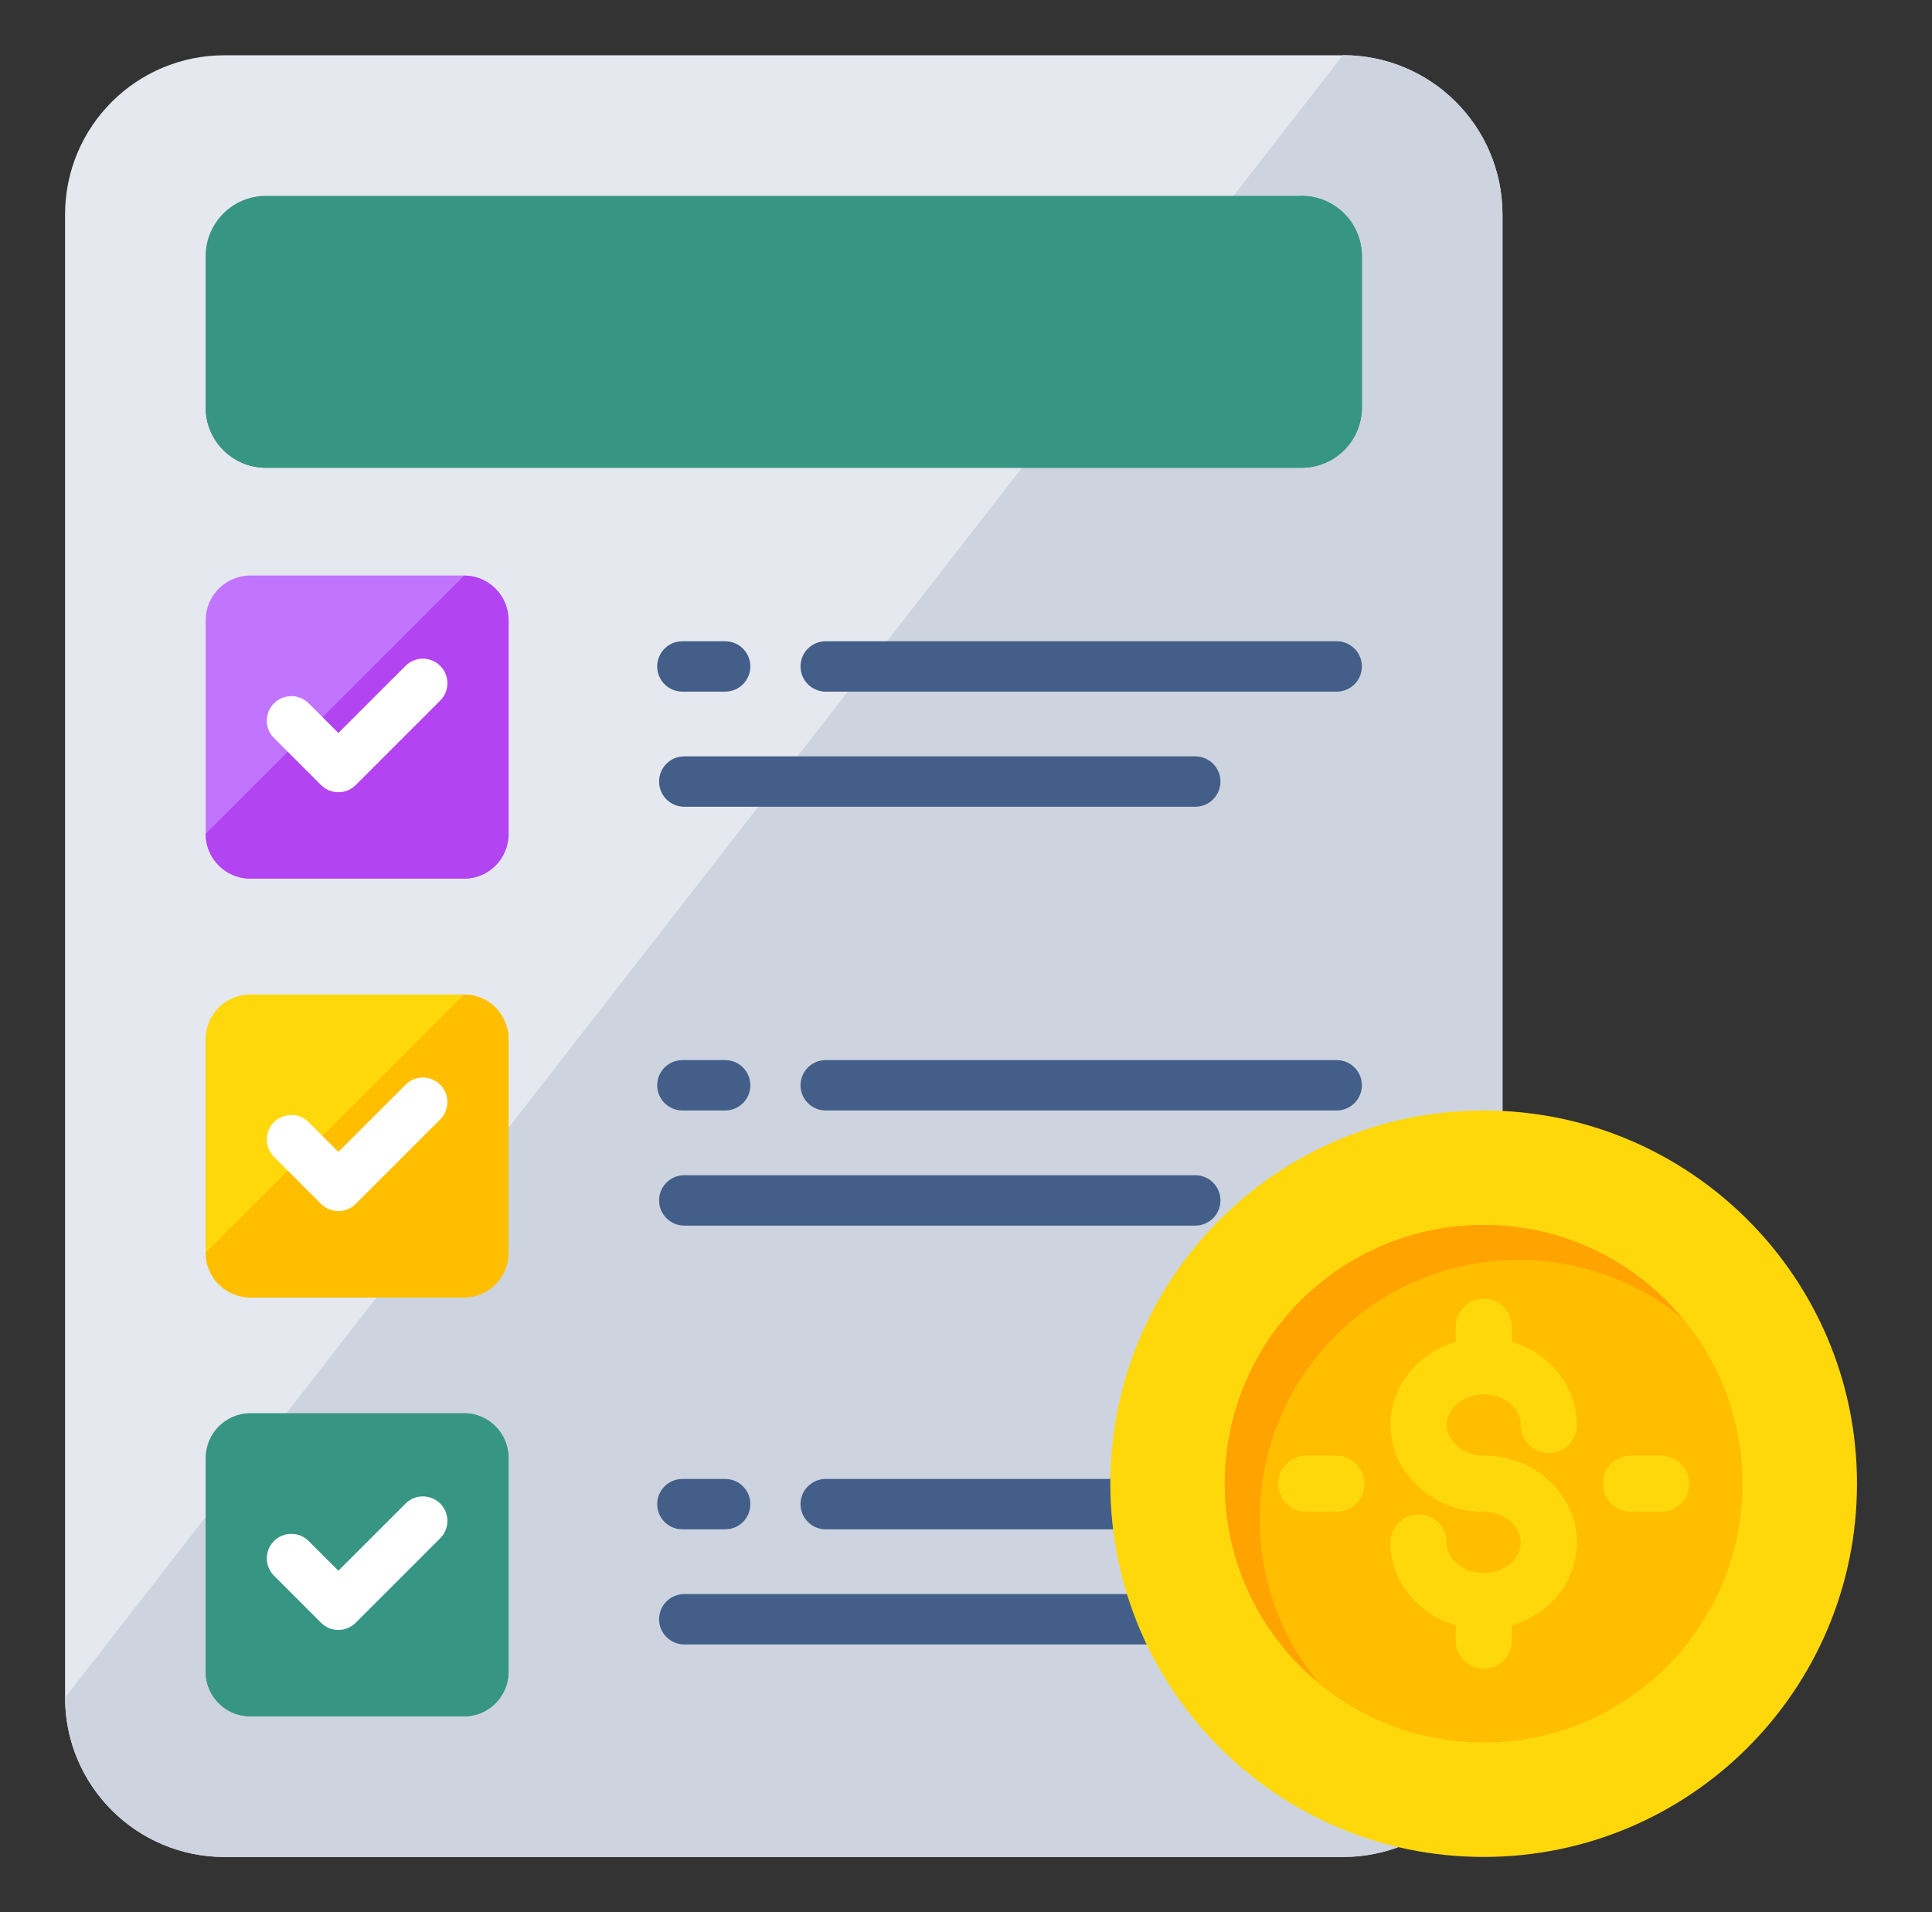
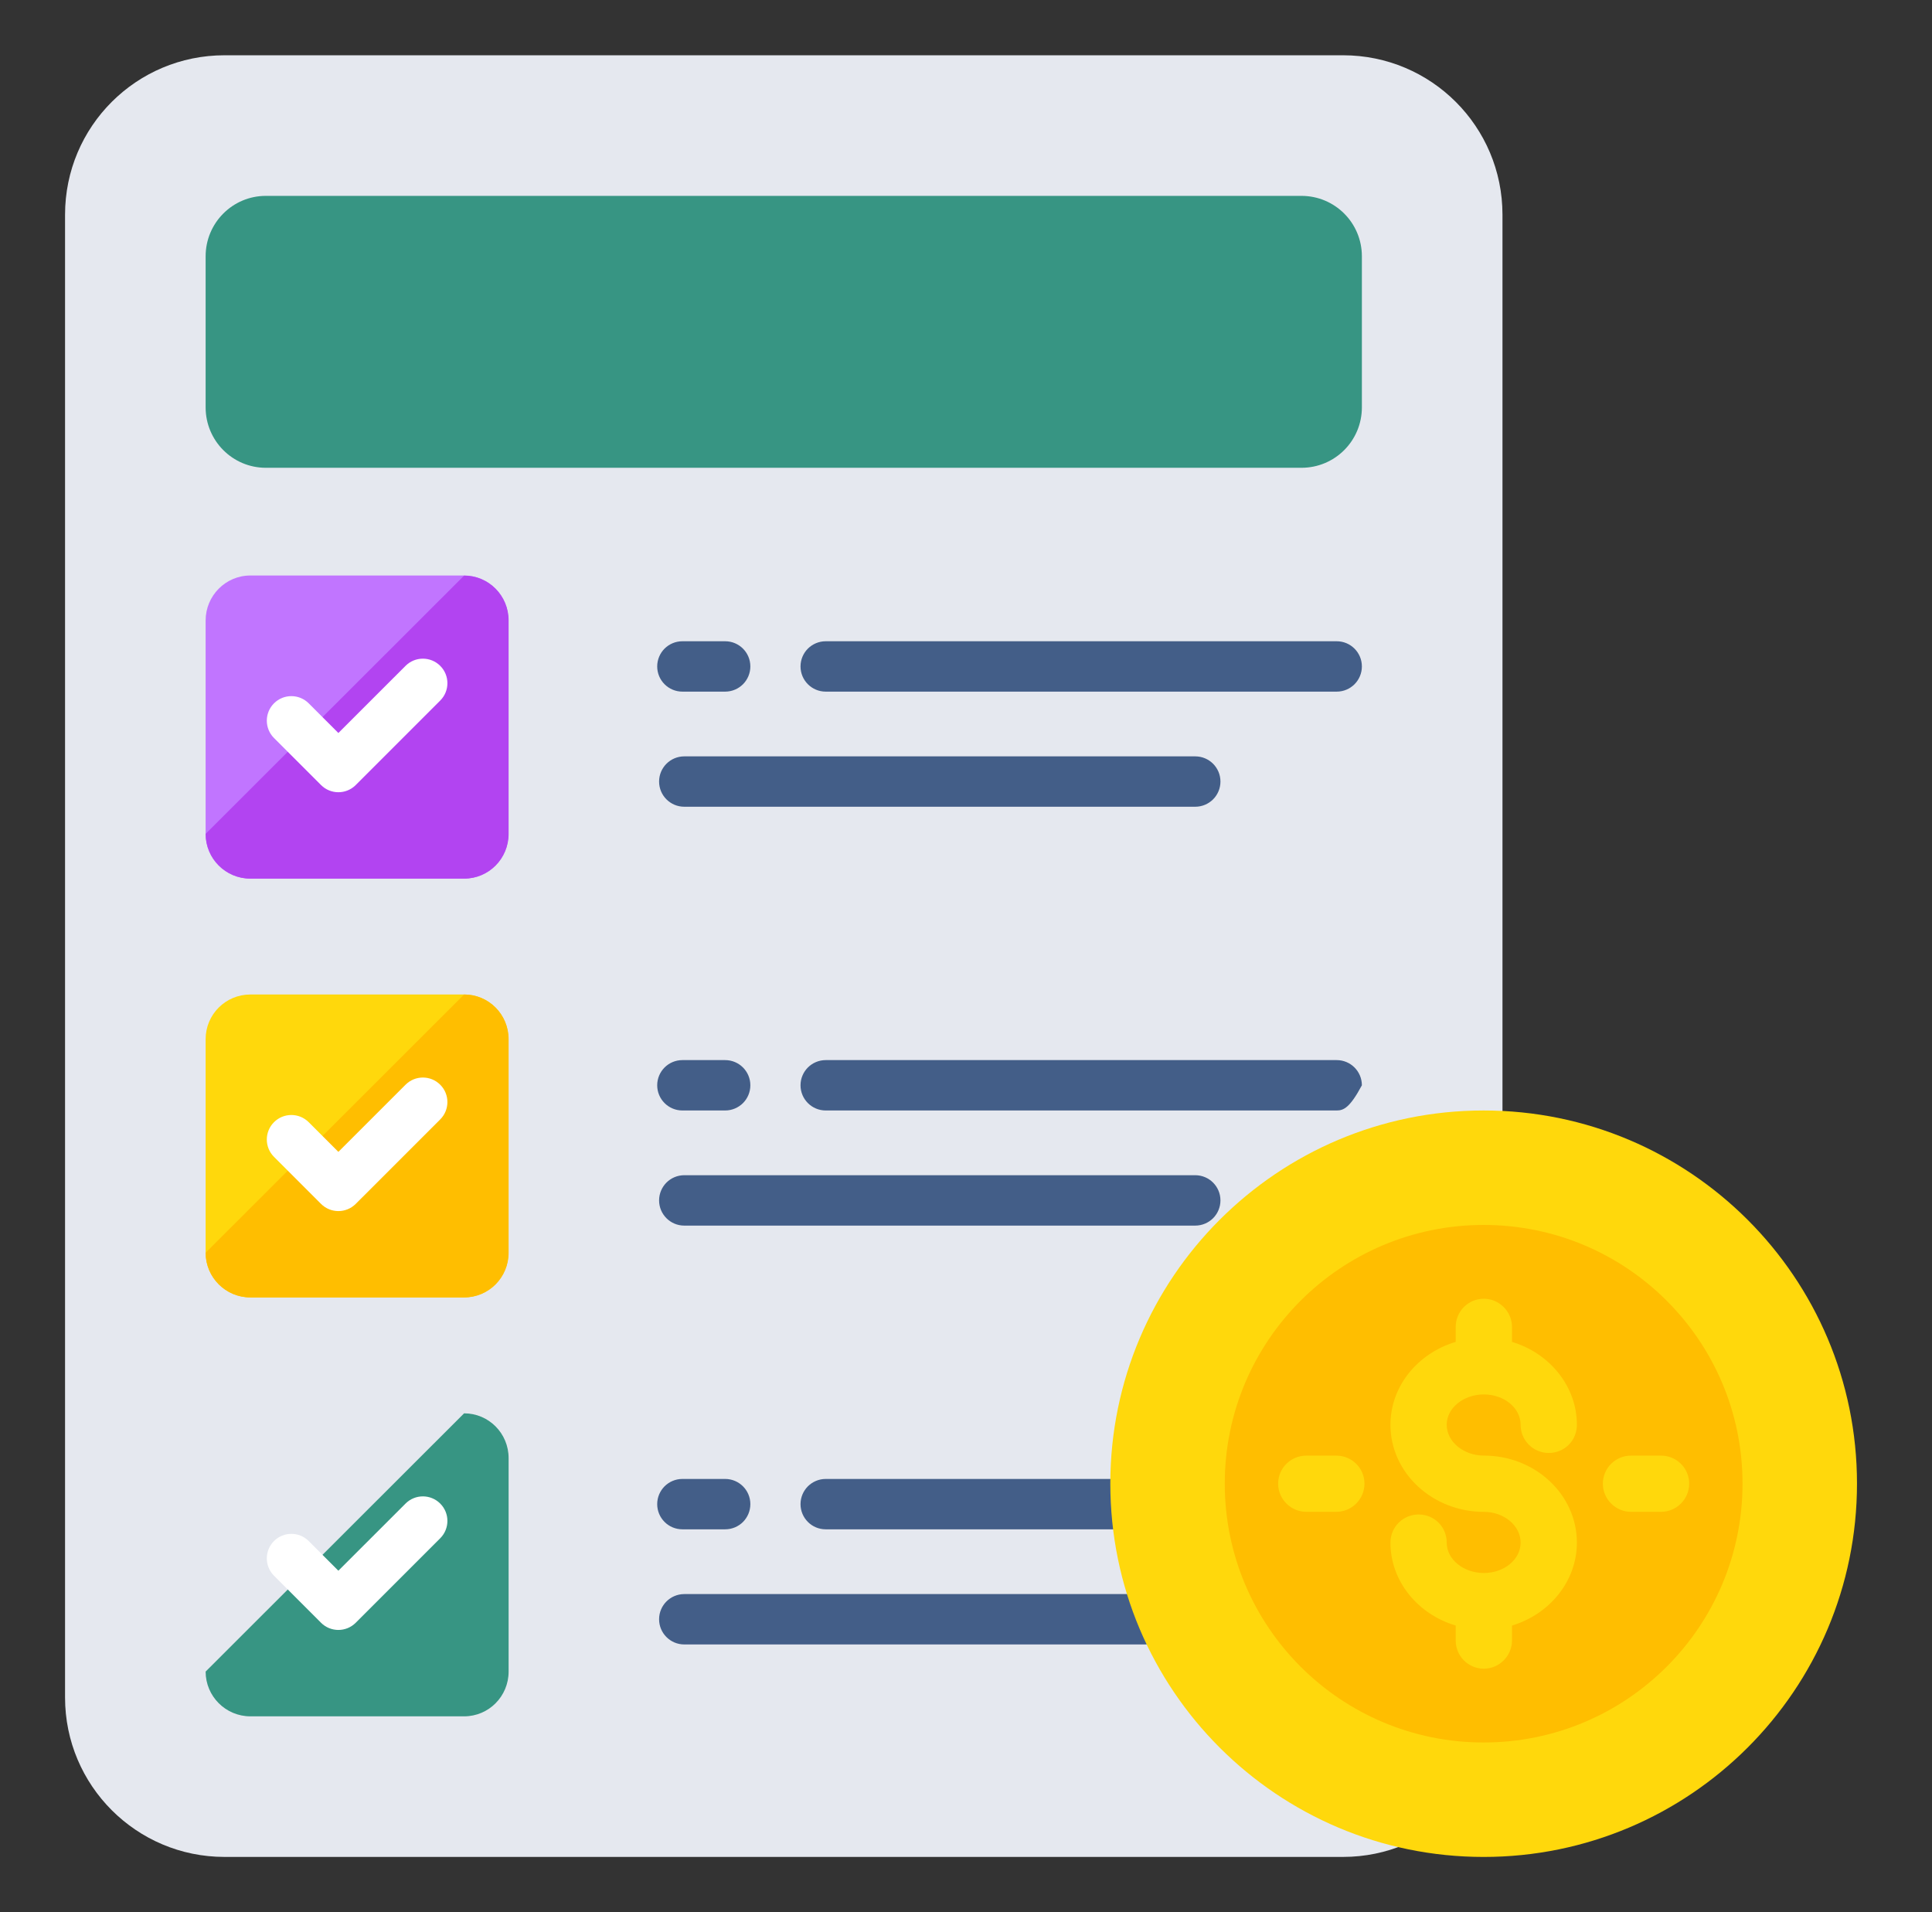
<svg xmlns="http://www.w3.org/2000/svg" width="97" height="96" viewBox="0 0 97 96" fill="none">
  <rect x="0" y="0" width="97" height="96" fill="#333333" stroke="none" />
  <path d="M75.435 10.78V85.222C75.435 89.641 71.849 93.226 67.431 93.226H11.271C6.852 93.226 3.266 89.641 3.266 85.222V10.78C3.266 6.346 6.852 2.775 11.271 2.775H67.431C71.849 2.775 75.435 6.346 75.435 10.78Z" fill="#E5E8EF" />
-   <path d="M67.43 93.232H11.274C6.853 93.232 3.269 89.647 3.269 85.226L67.43 2.768C71.851 2.768 75.436 6.353 75.436 10.774V85.226C75.436 89.647 71.851 93.232 67.43 93.232Z" fill="#CDD4DF" />
  <path d="M68.376 12.869V20.45C68.376 22.13 67.021 23.485 65.341 23.485H13.346C11.68 23.485 10.324 22.13 10.324 20.45V12.869C10.324 11.189 11.68 9.834 13.346 9.834H65.341C67.021 9.834 68.376 11.189 68.376 12.869Z" fill="#379583" />
-   <path d="M65.348 23.485H13.352C11.68 23.485 10.324 22.13 10.324 20.457L65.348 9.834C67.02 9.834 68.376 11.19 68.376 12.862V20.457C68.376 22.13 67.02 23.485 65.348 23.485Z" fill="#379583" />
-   <path d="M25.529 73.207V83.923C25.529 85.165 24.541 86.168 23.299 86.168H12.569C11.327 86.168 10.324 85.165 10.324 83.923V73.207C10.324 71.965 11.327 70.949 12.569 70.949H23.299C24.541 70.949 25.529 71.965 25.529 73.207Z" fill="#379583" />
  <path d="M25.536 73.203V83.921C25.536 85.162 24.541 86.168 23.301 86.168H12.571C11.33 86.168 10.324 85.162 10.324 83.921L23.301 70.956C24.541 70.956 25.536 71.962 25.536 73.203Z" fill="#379583" />
  <path d="M13.757 77.367C14.238 76.886 15.018 76.886 15.499 77.367L16.989 78.857L20.361 75.486C20.842 75.005 21.621 75.005 22.102 75.486C22.584 75.967 22.583 76.747 22.102 77.228L17.86 81.47C17.379 81.951 16.599 81.951 16.118 81.47L13.757 79.109C13.276 78.628 13.276 77.848 13.757 77.367Z" fill="white" />
  <path d="M37.673 75.515C37.673 75.864 37.531 76.18 37.303 76.41C37.073 76.638 36.757 76.779 36.408 76.779H34.261C33.562 76.779 32.996 76.214 32.996 75.515C32.996 75.166 33.138 74.85 33.366 74.62C33.596 74.392 33.911 74.25 34.261 74.25H36.408C37.107 74.25 37.673 74.816 37.673 75.515Z" fill="#435E88" />
  <path d="M68.376 75.515C68.376 75.864 68.234 76.18 68.006 76.41C67.776 76.638 67.461 76.779 67.112 76.779H41.457C40.758 76.779 40.192 76.214 40.192 75.515C40.192 75.166 40.334 74.85 40.562 74.62C40.792 74.392 41.108 74.25 41.457 74.25H67.112C67.81 74.25 68.376 74.816 68.376 75.515Z" fill="#435E88" />
  <path d="M61.275 81.294C61.275 81.644 61.133 81.959 60.905 82.189C60.675 82.417 60.359 82.559 60.01 82.559H34.355C33.657 82.559 33.091 81.993 33.091 81.294C33.091 80.945 33.233 80.629 33.461 80.4C33.69 80.172 34.006 80.03 34.355 80.03H60.01C60.709 80.03 61.275 80.596 61.275 81.294Z" fill="#435E88" />
  <path d="M25.529 52.172V62.888C25.529 64.13 24.541 65.132 23.299 65.132H12.569C11.327 65.132 10.324 64.13 10.324 62.888V52.172C10.324 50.93 11.327 49.928 12.569 49.928H23.299C24.541 49.928 25.529 50.93 25.529 52.172Z" fill="#FFD80C" />
  <path d="M25.536 52.174V62.893C25.536 64.133 24.541 65.139 23.301 65.139H12.571C11.33 65.139 10.324 64.133 10.324 62.893L23.301 49.928C24.541 49.928 25.536 50.934 25.536 52.174Z" fill="#FFBE00" />
  <path d="M13.757 56.339C14.238 55.858 15.018 55.858 15.499 56.339L16.989 57.829L20.361 54.458C20.842 53.977 21.621 53.977 22.102 54.458C22.584 54.939 22.583 55.719 22.102 56.2L17.86 60.441C17.379 60.922 16.599 60.922 16.118 60.441L13.757 58.08C13.276 57.599 13.276 56.819 13.757 56.339Z" fill="white" />
  <path d="M37.673 54.487C37.673 54.836 37.531 55.152 37.303 55.381C37.073 55.609 36.757 55.751 36.408 55.751H34.261C33.562 55.751 32.996 55.185 32.996 54.487C32.996 54.137 33.138 53.822 33.366 53.592C33.596 53.364 33.911 53.222 34.261 53.222H36.408C37.107 53.222 37.673 53.788 37.673 54.487Z" fill="#435E88" />
-   <path d="M68.376 54.487C68.376 54.836 68.234 55.152 68.006 55.381C67.776 55.609 67.461 55.751 67.112 55.751H41.457C40.758 55.751 40.192 55.185 40.192 54.487C40.192 54.137 40.334 53.822 40.562 53.592C40.792 53.364 41.108 53.222 41.457 53.222H67.112C67.81 53.222 68.376 53.788 68.376 54.487Z" fill="#435E88" />
+   <path d="M68.376 54.487C67.776 55.609 67.461 55.751 67.112 55.751H41.457C40.758 55.751 40.192 55.185 40.192 54.487C40.192 54.137 40.334 53.822 40.562 53.592C40.792 53.364 41.108 53.222 41.457 53.222H67.112C67.81 53.222 68.376 53.788 68.376 54.487Z" fill="#435E88" />
  <path d="M61.275 60.266C61.275 60.615 61.133 60.931 60.905 61.161C60.675 61.389 60.359 61.531 60.01 61.531H34.355C33.657 61.531 33.091 60.965 33.091 60.266C33.091 59.917 33.233 59.601 33.461 59.371C33.69 59.143 34.006 59.001 34.355 59.001H60.01C60.709 59.001 61.275 59.567 61.275 60.266Z" fill="#435E88" />
  <path d="M25.529 31.152V41.867C25.529 43.109 24.541 44.111 23.299 44.111H12.569C11.327 44.111 10.324 43.109 10.324 41.867V31.152C10.324 29.909 11.327 28.893 12.569 28.893H23.299C24.541 28.893 25.529 29.909 25.529 31.152Z" fill="#C175FF" />
  <path d="M25.536 31.146V41.864C25.536 43.105 24.541 44.111 23.301 44.111H12.571C11.33 44.111 10.324 43.105 10.324 41.864L23.301 28.899C24.541 28.899 25.536 29.905 25.536 31.146Z" fill="#B244F1" />
  <path d="M13.757 35.31C14.238 34.829 15.018 34.829 15.499 35.31L16.989 36.8L20.361 33.429C20.842 32.948 21.621 32.948 22.102 33.429C22.584 33.91 22.583 34.69 22.102 35.171L17.86 39.413C17.379 39.894 16.599 39.894 16.118 39.413L13.757 37.052C13.276 36.571 13.276 35.791 13.757 35.31Z" fill="white" />
  <path d="M37.673 33.458C37.673 33.807 37.531 34.123 37.303 34.353C37.073 34.581 36.757 34.723 36.408 34.723H34.261C33.562 34.723 32.996 34.157 32.996 33.458C32.996 33.109 33.138 32.793 33.366 32.563C33.596 32.336 33.911 32.194 34.261 32.194H36.408C37.107 32.194 37.673 32.76 37.673 33.458Z" fill="#435E88" />
  <path d="M68.376 33.458C68.376 33.807 68.234 34.123 68.006 34.353C67.776 34.581 67.461 34.723 67.112 34.723H41.457C40.758 34.723 40.192 34.157 40.192 33.458C40.192 33.109 40.334 32.793 40.562 32.563C40.792 32.336 41.108 32.194 41.457 32.194H67.112C67.81 32.194 68.376 32.76 68.376 33.458Z" fill="#435E88" />
  <path d="M61.275 39.237C61.275 39.587 61.133 39.903 60.905 40.132C60.675 40.36 60.359 40.502 60.01 40.502H34.355C33.657 40.502 33.091 39.936 33.091 39.237C33.091 38.888 33.233 38.572 33.461 38.343C33.69 38.115 34.006 37.973 34.355 37.973H60.01C60.709 37.973 61.275 38.539 61.275 39.237Z" fill="#435E88" />
  <path d="M93.234 74.483C93.234 84.841 84.836 93.227 74.49 93.227C64.144 93.227 55.746 84.841 55.746 74.483C55.746 64.138 64.144 55.751 74.49 55.751C84.836 55.751 93.234 64.138 93.234 74.483Z" fill="#FFD80C" />
  <path d="M87.487 74.483C87.487 81.663 81.67 87.481 74.49 87.481C67.31 87.481 61.492 81.663 61.492 74.483C61.492 67.316 67.31 61.498 74.49 61.498C81.67 61.498 87.487 67.316 87.487 74.483Z" fill="#FFBE00" />
-   <path d="M84.477 66.193C82.243 64.353 79.376 63.254 76.246 63.254C69.066 63.254 63.248 69.072 63.248 76.24C63.248 79.382 64.359 82.273 66.223 84.507C63.332 82.129 61.492 78.521 61.492 74.483C61.492 67.316 67.31 61.498 74.49 61.498C78.516 61.498 82.1 63.325 84.477 66.193Z" fill="#FFA300" />
  <path d="M79.171 77.446C79.171 79.387 77.796 81.044 75.912 81.61V82.363C75.912 83.135 75.272 83.776 74.5 83.776C73.709 83.776 73.087 83.135 73.087 82.363V81.61C71.184 81.044 69.81 79.387 69.81 77.446C69.81 76.655 70.45 76.034 71.222 76.034C72.013 76.034 72.635 76.655 72.635 77.446C72.635 78.294 73.482 78.972 74.5 78.972C75.517 78.972 76.346 78.294 76.346 77.446C76.346 76.599 75.517 75.902 74.5 75.902C71.919 75.902 69.81 73.943 69.81 71.532C69.81 69.592 71.184 67.934 73.087 67.369V66.616C73.087 65.844 73.709 65.203 74.5 65.203C75.272 65.203 75.912 65.844 75.912 66.616V67.369C77.796 67.934 79.171 69.592 79.171 71.532C79.171 72.323 78.55 72.945 77.758 72.945C76.986 72.945 76.346 72.323 76.346 71.532C76.346 70.684 75.517 70.007 74.5 70.007C73.482 70.007 72.635 70.684 72.635 71.532C72.635 72.379 73.482 73.077 74.5 73.077C77.08 73.077 79.171 75.036 79.171 77.446Z" fill="#FFD80C" />
  <path d="M84.809 74.489C84.809 75.269 84.167 75.9 83.398 75.9H81.885C81.117 75.9 80.475 75.269 80.475 74.489C80.475 73.698 81.117 73.079 81.885 73.079H83.398C84.167 73.079 84.809 73.698 84.809 74.489Z" fill="#FFD80C" />
  <path d="M68.506 74.489C68.506 75.269 67.864 75.9 67.096 75.9H65.582C64.814 75.9 64.172 75.269 64.172 74.489C64.172 73.698 64.814 73.079 65.582 73.079H67.096C67.864 73.079 68.506 73.698 68.506 74.489Z" fill="#FFD80C" />
</svg>